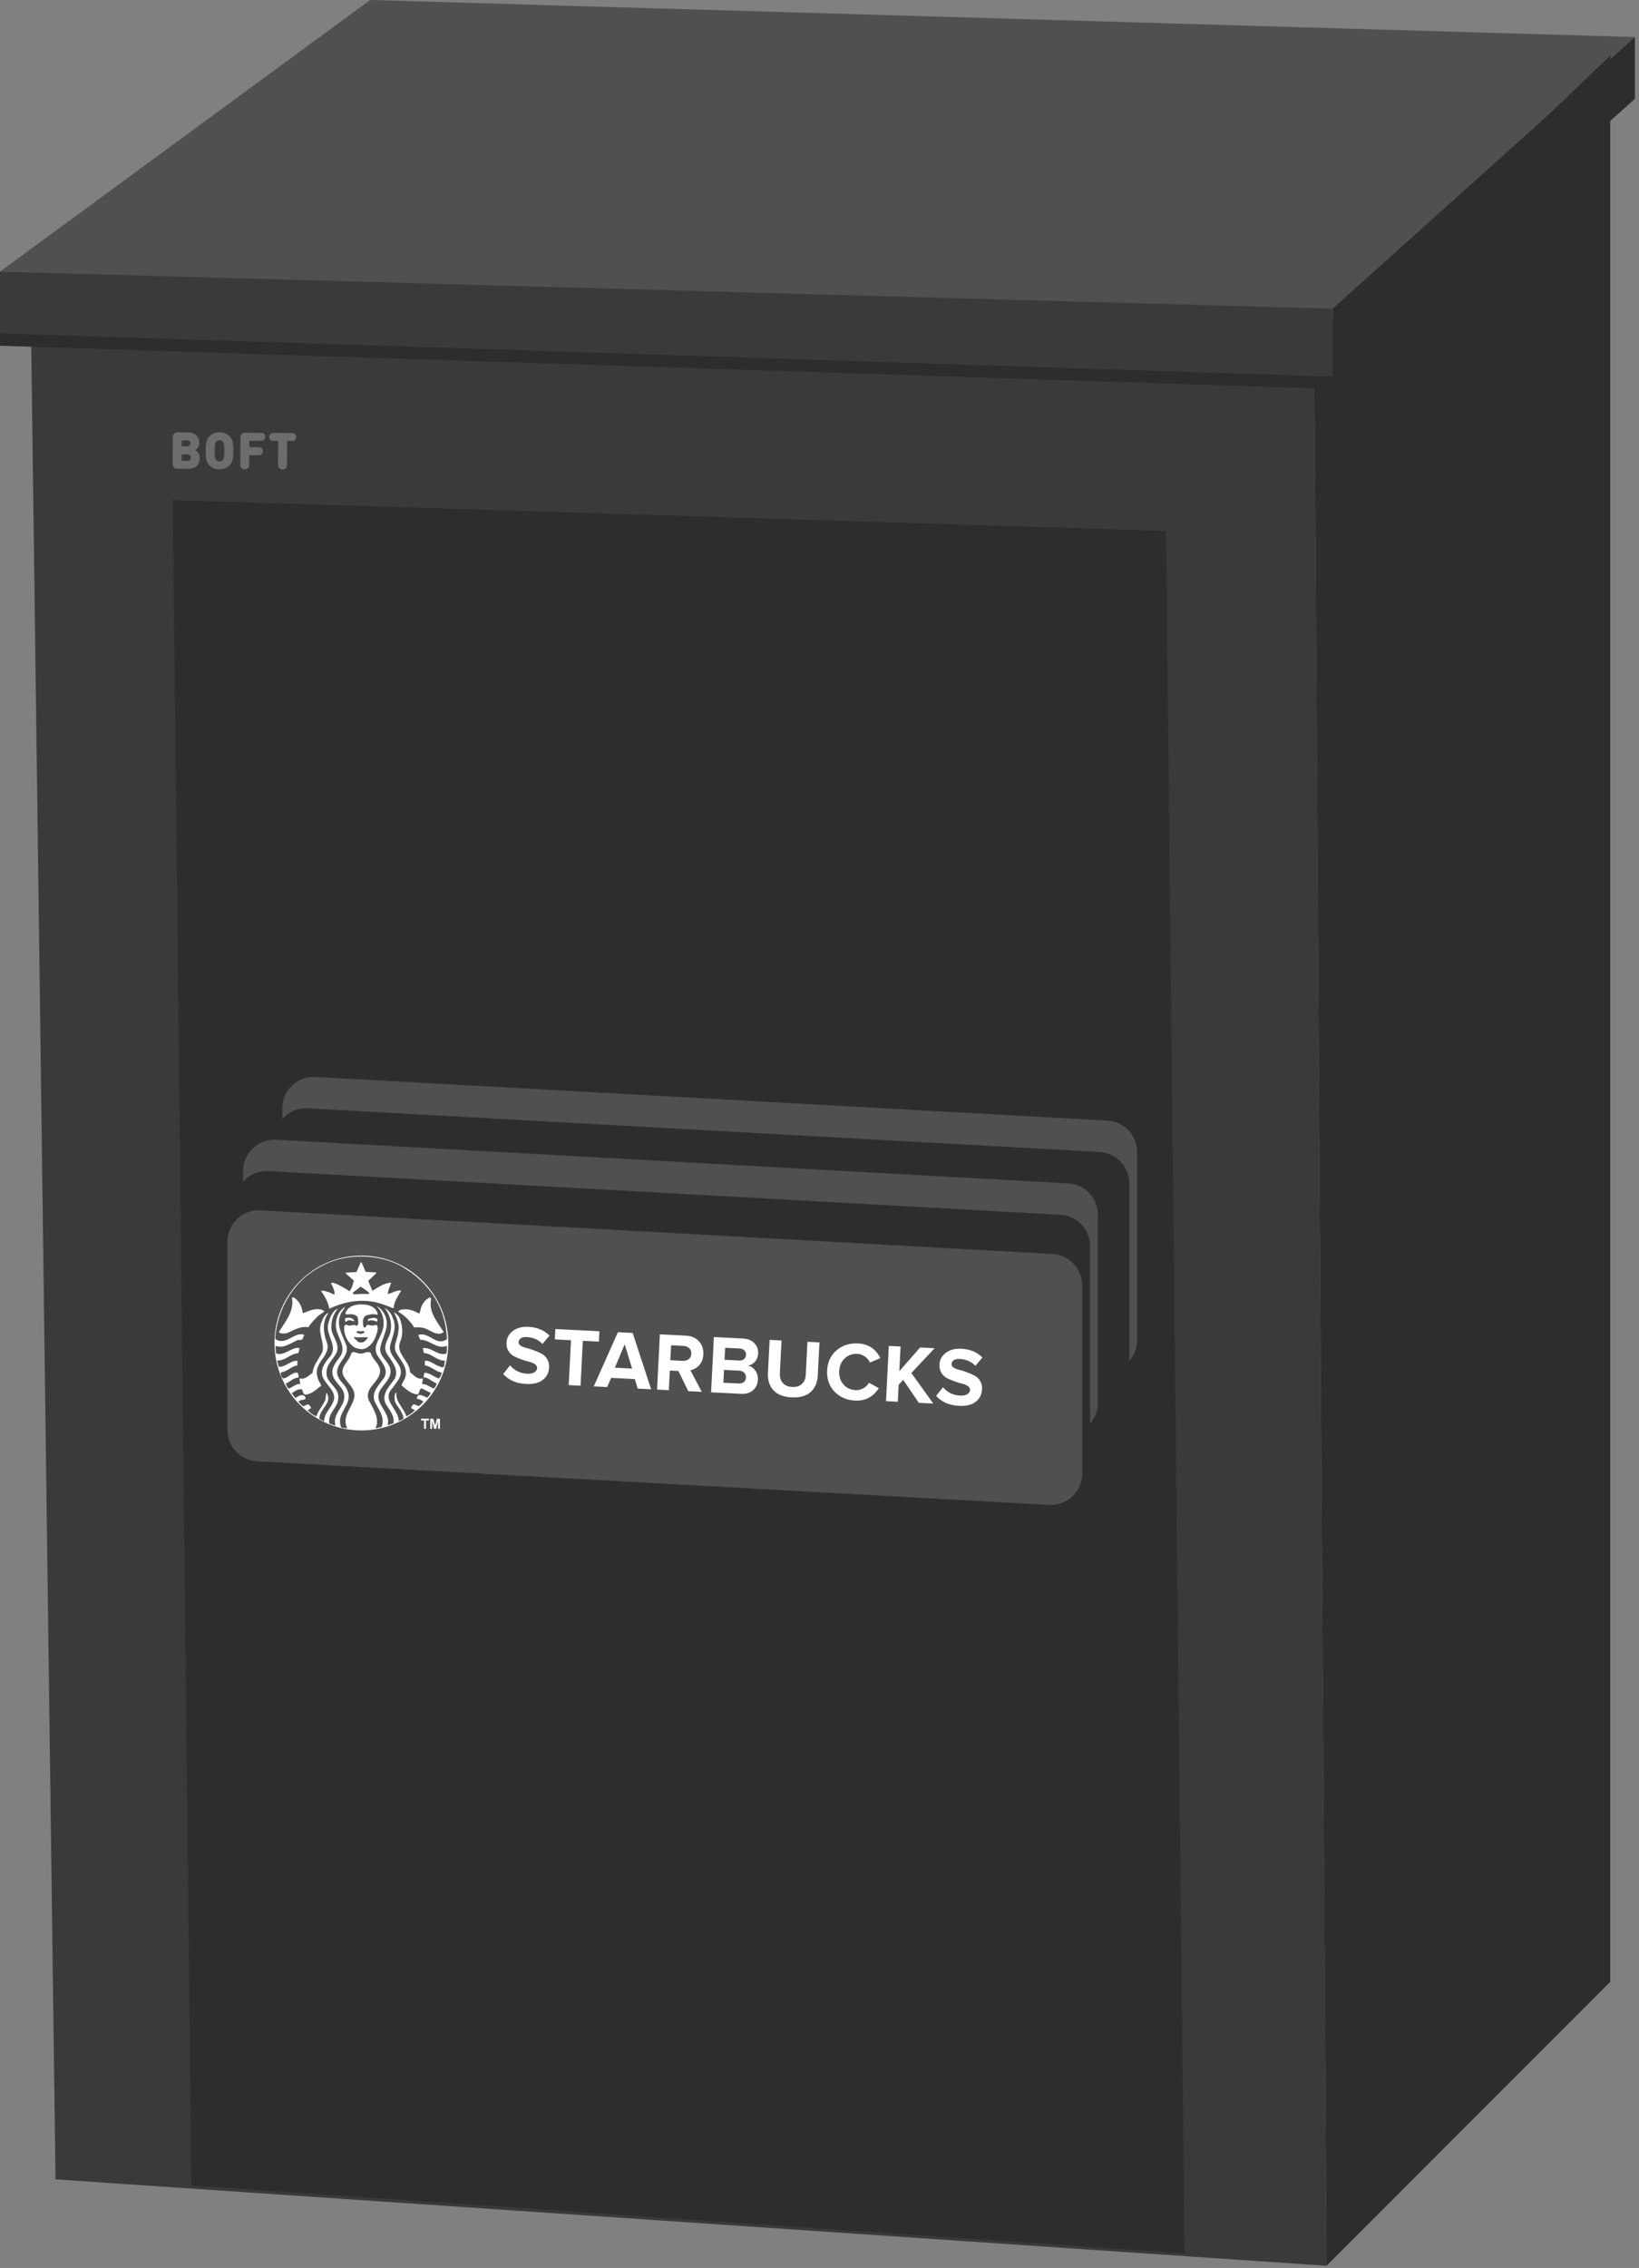
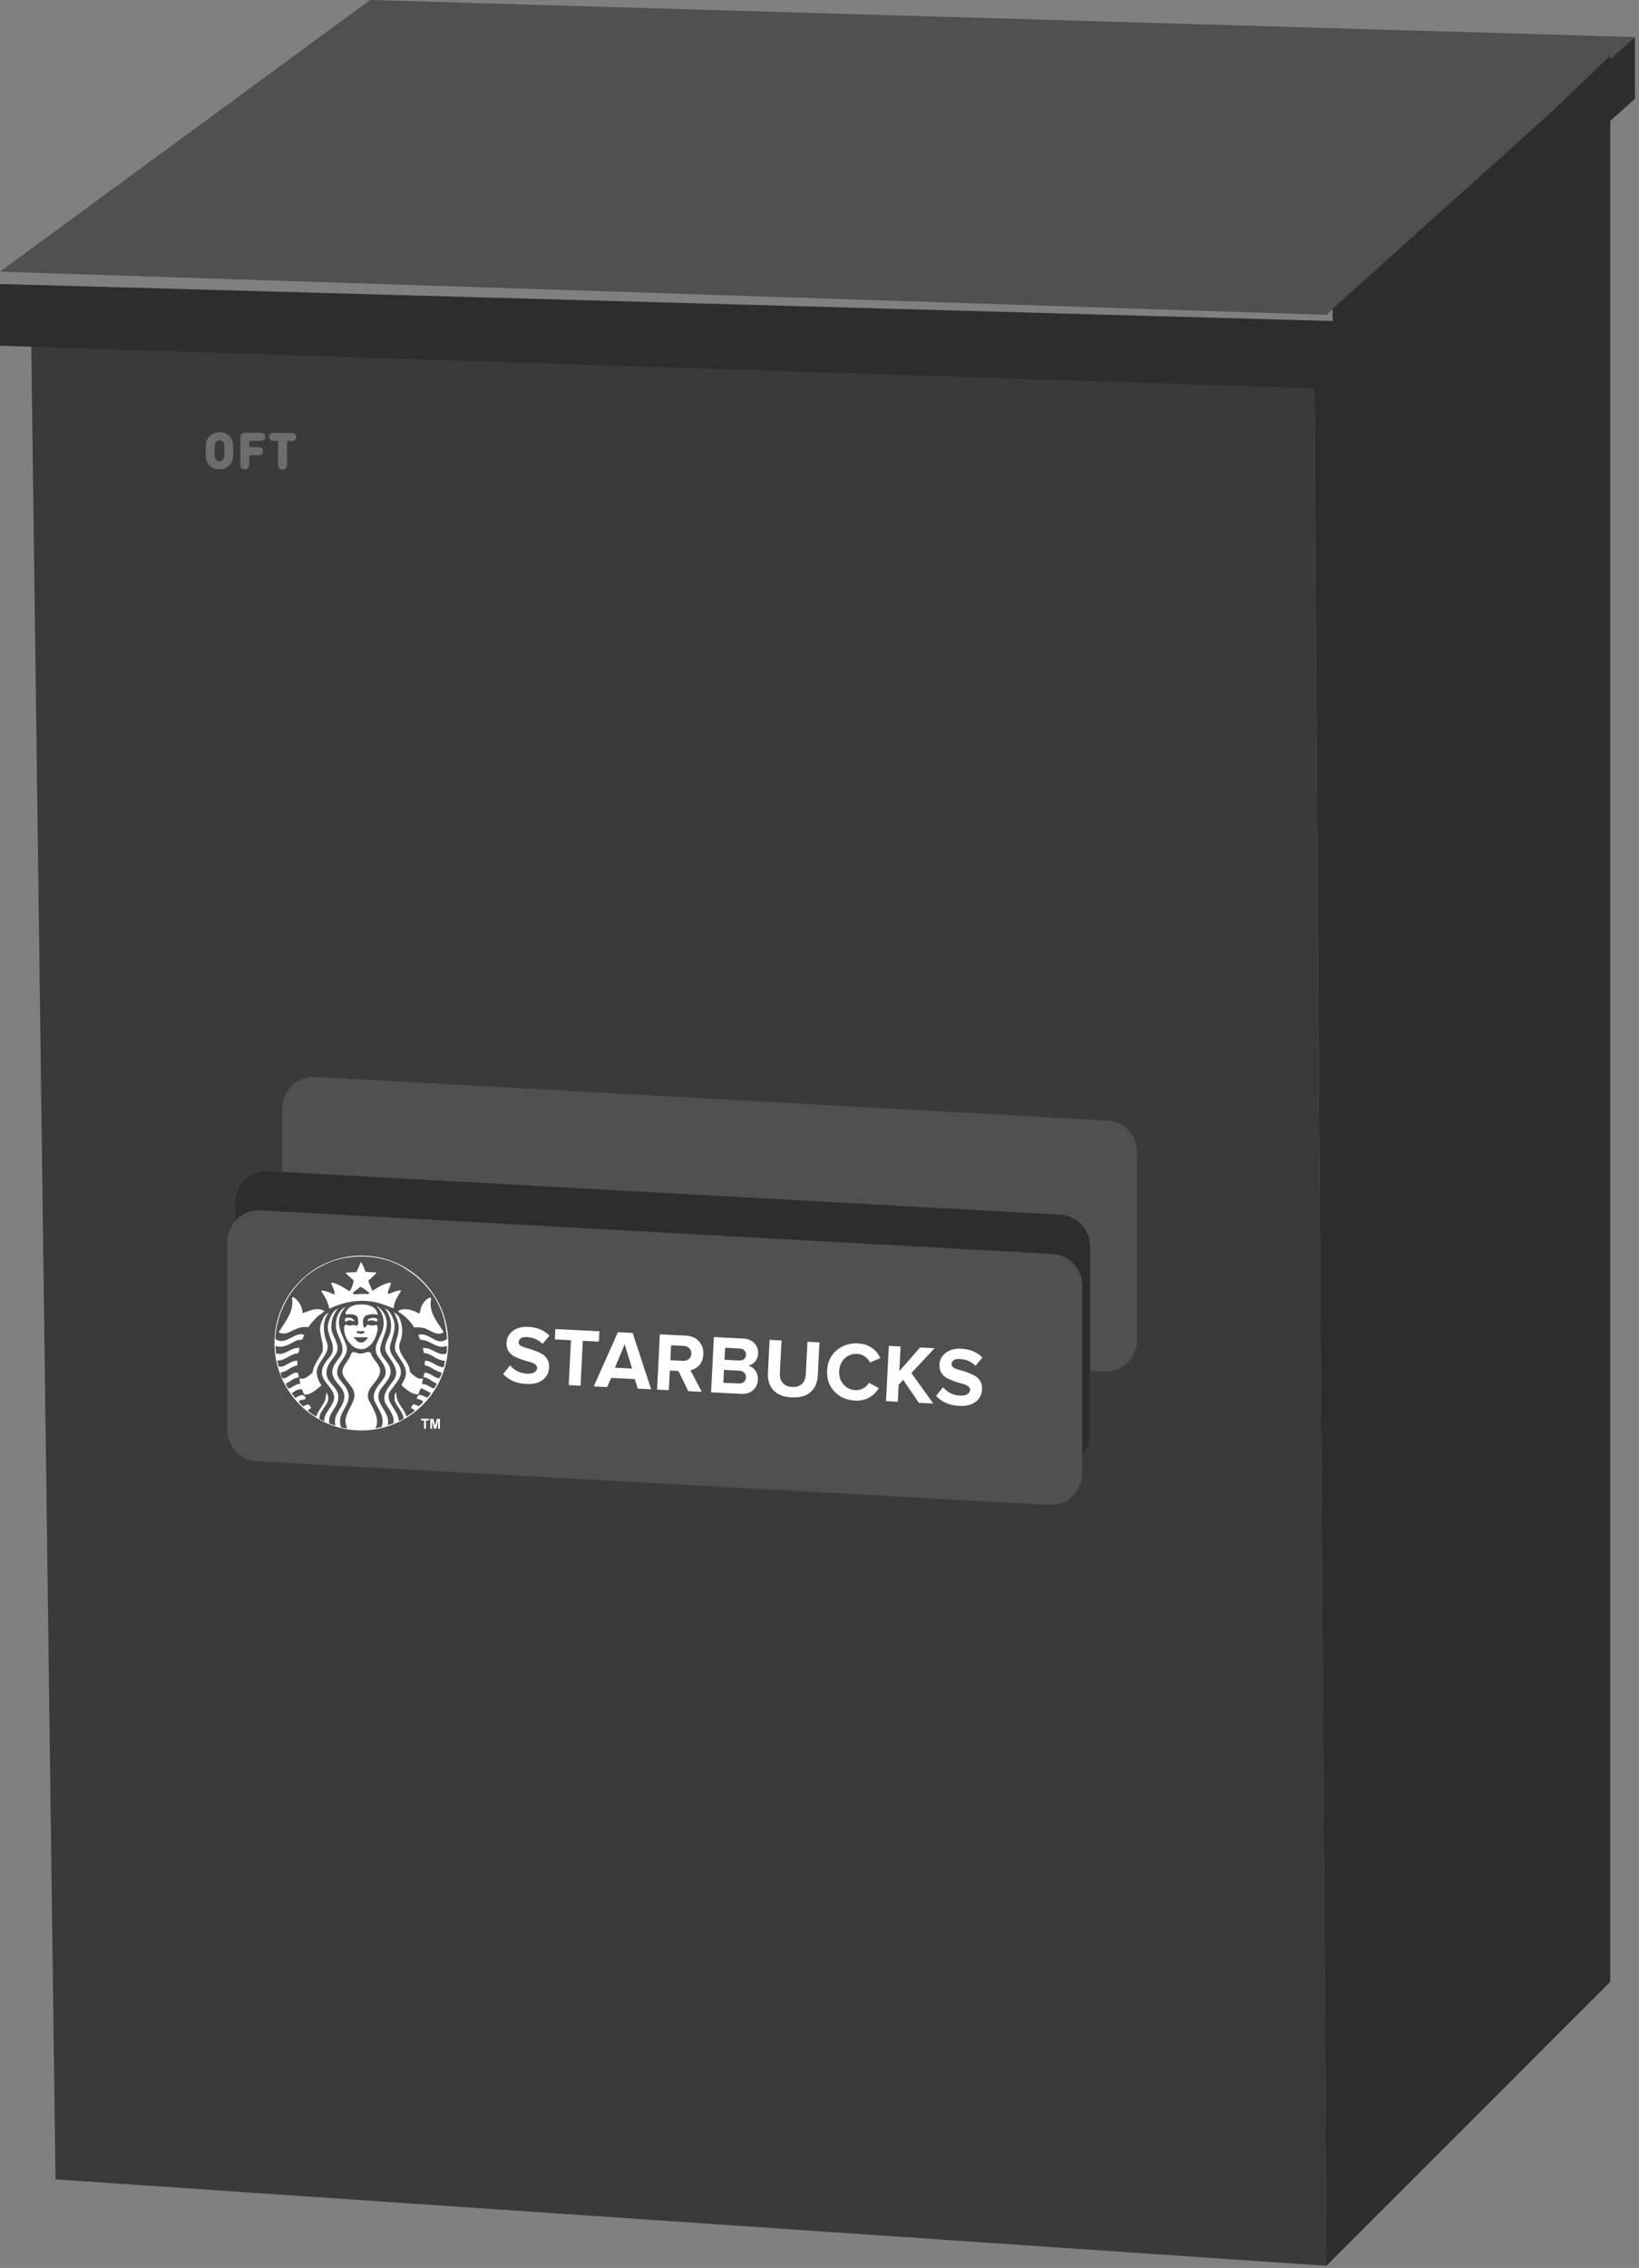
<svg xmlns="http://www.w3.org/2000/svg" width="209" height="289" viewBox="0 0 209 289" fill="none">
  <rect x="0" y="0" width="209" height="289" fill="#808080" stroke="none" />
  <path d="M167.57 43.269L3.933 40.122L7.08 277.709L169.143 288.723L167.57 43.269Z" fill="#3A3A3A" />
  <g clip-path="url(#clip0)">
-     <path d="M22.71 59.735C22.542 59.734 22.332 59.733 22.174 59.572C22.017 59.412 22.018 59.2 22.019 59.031L22.038 55.79C22.039 55.62 22.04 55.409 22.199 55.25C22.359 55.091 22.569 55.093 22.737 55.093L23.956 55.101C24.913 55.106 25.421 55.65 25.416 56.452C25.413 56.98 25.049 57.272 24.906 57.369C25.093 57.487 25.473 57.73 25.469 58.383C25.464 59.269 24.847 59.748 24.026 59.743L22.71 59.735ZM23.875 56.88C24.185 56.882 24.283 56.688 24.284 56.505C24.285 56.319 24.19 56.12 23.879 56.118L23.174 56.114L23.17 56.875L23.875 56.88ZM23.921 58.725C24.232 58.727 24.337 58.509 24.338 58.31C24.339 58.115 24.236 57.906 23.926 57.904L23.164 57.899L23.159 58.721L23.921 58.725Z" fill="#6D6D6D" />
    <path d="M27.977 59.805C27.414 59.802 27.024 59.624 26.696 59.289C26.23 58.814 26.227 58.217 26.232 57.435C26.236 56.653 26.246 56.056 26.718 55.586C27.049 55.256 27.442 55.082 28.004 55.085C28.567 55.088 28.957 55.267 29.285 55.601C29.751 56.077 29.754 56.673 29.749 57.455C29.745 58.238 29.735 58.834 29.263 59.304C28.931 59.635 28.539 59.809 27.977 59.805ZM28.611 57.449C28.616 56.601 28.553 56.445 28.45 56.307C28.366 56.196 28.205 56.103 27.998 56.102C27.791 56.101 27.629 56.191 27.544 56.302C27.44 56.438 27.375 56.593 27.37 57.442C27.365 58.29 27.428 58.439 27.531 58.577C27.614 58.688 27.776 58.787 27.983 58.788C28.189 58.789 28.352 58.693 28.436 58.582C28.541 58.446 28.606 58.296 28.611 57.449Z" fill="#6D6D6D" />
    <path d="M30.658 55.841C30.659 55.671 30.66 55.459 30.82 55.301C30.979 55.142 31.189 55.143 31.357 55.144L33.152 55.155C33.385 55.156 33.472 55.163 33.585 55.219C33.727 55.289 33.829 55.465 33.828 55.667C33.827 55.87 33.722 56.045 33.58 56.112C33.466 56.167 33.379 56.173 33.146 56.172L31.794 56.164L31.79 56.979L32.85 56.985C33.083 56.987 33.17 56.994 33.283 57.05C33.425 57.119 33.527 57.295 33.526 57.498C33.525 57.7 33.42 57.875 33.278 57.943C33.165 57.998 33.077 58.004 32.844 58.002L31.784 57.996L31.777 59.045C31.776 59.306 31.772 59.398 31.703 59.534C31.622 59.696 31.43 59.813 31.204 59.812C30.977 59.81 30.787 59.692 30.707 59.528C30.64 59.391 30.638 59.3 30.639 59.039L30.658 55.841Z" fill="#6D6D6D" />
    <path d="M35.477 56.185L35.002 56.182C34.769 56.181 34.682 56.174 34.569 56.118C34.427 56.048 34.324 55.872 34.325 55.67C34.326 55.468 34.431 55.292 34.574 55.224C34.687 55.17 34.775 55.164 35.007 55.165L37.097 55.177C37.33 55.179 37.417 55.186 37.53 55.242C37.671 55.311 37.774 55.487 37.773 55.69C37.772 55.893 37.667 56.068 37.524 56.135C37.411 56.19 37.324 56.196 37.091 56.194L36.615 56.192L36.598 59.073C36.597 59.333 36.593 59.425 36.524 59.562C36.443 59.724 36.251 59.841 36.025 59.839C35.798 59.838 35.608 59.719 35.528 59.556C35.461 59.419 35.458 59.328 35.46 59.066L35.477 56.185Z" fill="#6D6D6D" />
  </g>
-   <path d="M148.689 67.657L22.029 63.724L24.406 278.496L151.05 287.15L148.689 67.657Z" fill="#2D2D2D" />
  <path d="M36 141.226C36 138.931 37.928 137.106 40.22 137.232L141.22 142.792C143.34 142.909 145 144.662 145 146.786V170.774C145 173.069 143.072 174.894 140.78 174.768L39.78 169.208C37.66 169.091 36 167.338 36 165.214V141.226Z" fill="#505050" />
-   <path d="M35 145.226C35 142.931 36.928 141.106 39.22 141.232L140.22 146.792C142.34 146.909 144 148.662 144 150.786V174.774C144 177.069 142.072 178.894 139.78 178.768L38.78 173.208C36.66 173.091 35 171.338 35 169.214V145.226Z" fill="#2D2D2D" />
-   <path d="M31 149.226C31 146.931 32.928 145.106 35.22 145.232L136.22 150.792C138.34 150.909 140 152.662 140 154.786V178.774C140 181.069 138.072 182.894 135.78 182.768L34.78 177.208C32.66 177.091 31 175.338 31 173.214V149.226Z" fill="#505050" />
  <path d="M30 153.226C30 150.931 31.928 149.106 34.22 149.232L135.22 154.792C137.34 154.909 139 156.662 139 158.786V182.774C139 185.069 137.072 186.894 134.78 186.768L33.78 181.208C31.66 181.091 30 179.338 30 177.214V153.226Z" fill="#2D2D2D" />
  <path d="M29 158.226C29 155.931 30.928 154.106 33.22 154.232L134.22 159.792C136.34 159.909 138 161.662 138 163.786V187.774C138 190.069 136.072 191.894 133.78 191.768L32.78 186.208C30.66 186.091 29 184.338 29 182.214V158.226Z" fill="#505050" />
  <path d="M67.088 176.354C65.835 176.291 64.862 175.868 64.168 175.085L65.038 173.985C65.612 174.649 66.342 175.004 67.228 175.049C67.615 175.068 67.918 175.009 68.137 174.872C68.363 174.728 68.481 174.547 68.493 174.329C68.502 174.139 68.408 173.976 68.21 173.839C68.02 173.702 67.774 173.598 67.475 173.526C67.182 173.455 66.862 173.358 66.516 173.235C66.169 173.111 65.848 172.975 65.552 172.826C65.263 172.677 65.024 172.454 64.834 172.155C64.652 171.856 64.571 171.499 64.592 171.084C64.623 170.479 64.891 169.984 65.397 169.601C65.904 169.21 66.562 169.035 67.371 169.076C68.49 169.132 69.389 169.506 70.067 170.196L69.177 171.252C68.647 170.71 67.977 170.419 67.168 170.378C66.851 170.362 66.602 170.413 66.419 170.531C66.237 170.649 66.14 170.817 66.129 171.035C66.121 171.204 66.212 171.353 66.403 171.482C66.601 171.605 66.847 171.702 67.14 171.774C67.44 171.845 67.759 171.946 68.098 172.076C68.445 172.199 68.762 172.339 69.051 172.495C69.347 172.644 69.586 172.871 69.768 173.177C69.957 173.475 70.042 173.829 70.021 174.237C69.987 174.913 69.717 175.446 69.21 175.837C68.71 176.228 68.003 176.4 67.088 176.354ZM74.03 176.578L72.52 176.501L72.809 170.779L70.751 170.675L70.817 169.356L76.434 169.639L76.367 170.959L74.319 170.856L74.03 176.578ZM83.031 177.032L81.32 176.946L80.948 175.731L77.928 175.579L77.425 176.749L75.715 176.663L78.794 169.759L80.673 169.854L83.031 177.032ZM80.603 174.391L79.658 171.305L78.407 174.28L80.603 174.391ZM89.487 177.359L87.767 177.272L86.51 174.7L85.412 174.644L85.286 177.146L83.787 177.071L84.142 170.029L87.436 170.195C88.161 170.232 88.724 170.472 89.125 170.916C89.533 171.36 89.72 171.916 89.686 172.585C89.657 173.162 89.482 173.622 89.161 173.966C88.848 174.31 88.474 174.52 88.039 174.597L89.487 177.359ZM87.052 173.404C87.361 173.42 87.619 173.348 87.825 173.189C88.031 173.023 88.141 172.796 88.155 172.507C88.17 172.219 88.083 171.985 87.894 171.806C87.706 171.62 87.457 171.519 87.148 171.504L85.575 171.424L85.479 173.325L87.052 173.404ZM94.498 177.612L90.676 177.419L91.032 170.377L94.737 170.564C95.378 170.596 95.865 170.797 96.199 171.167C96.541 171.53 96.699 171.962 96.674 172.461C96.652 172.891 96.517 173.244 96.271 173.52C96.024 173.797 95.726 173.962 95.378 174.015C95.755 174.091 96.066 174.3 96.309 174.644C96.553 174.988 96.664 175.378 96.642 175.815C96.614 176.364 96.412 176.809 96.034 177.149C95.657 177.49 95.145 177.644 94.498 177.612ZM94.267 173.366C94.521 173.379 94.725 173.319 94.88 173.186C95.035 173.052 95.118 172.873 95.129 172.648C95.141 172.423 95.073 172.236 94.925 172.087C94.784 171.932 94.591 171.848 94.345 171.836L92.466 171.741L92.388 173.271L94.267 173.366ZM94.173 176.293C94.454 176.308 94.679 176.248 94.848 176.116C95.018 175.976 95.109 175.78 95.121 175.526C95.133 175.294 95.062 175.096 94.908 174.933C94.754 174.763 94.537 174.671 94.255 174.657L92.323 174.559L92.241 176.196L94.173 176.293ZM103.358 177.392C102.796 177.893 101.995 178.117 100.953 178.065C99.911 178.012 99.133 177.708 98.618 177.153C98.11 176.591 97.879 175.863 97.924 174.969L98.138 170.736L99.658 170.813L99.447 174.993C99.421 175.5 99.545 175.912 99.818 176.229C100.092 176.539 100.492 176.708 101.02 176.735C101.548 176.761 101.96 176.634 102.257 176.352C102.561 176.064 102.725 175.667 102.751 175.16L102.962 170.98L104.493 171.057L104.28 175.28C104.234 176.188 103.926 176.892 103.358 177.392ZM109.033 178.473C107.964 178.419 107.087 178.036 106.403 177.324C105.727 176.605 105.416 175.711 105.47 174.641C105.524 173.572 105.923 172.717 106.668 172.077C107.421 171.431 108.332 171.134 109.401 171.188C110.718 171.255 111.67 171.878 112.26 173.058L110.94 173.626C110.8 173.323 110.584 173.069 110.291 172.863C110.005 172.651 109.686 172.536 109.334 172.519C108.694 172.486 108.155 172.678 107.718 173.093C107.28 173.509 107.045 174.051 107.011 174.719C106.977 175.388 107.157 175.951 107.55 176.408C107.943 176.865 108.46 177.11 109.101 177.143C109.453 177.16 109.781 177.082 110.086 176.907C110.399 176.732 110.64 176.497 110.81 176.202L112.066 176.89C111.339 178.011 110.329 178.538 109.033 178.473ZM119.011 178.85L117.164 178.757L115.174 175.83L114.592 176.457L114.482 178.621L112.983 178.545L113.339 171.504L114.838 171.58L114.679 174.726L117.33 171.705L119.177 171.799L116.212 174.962L119.011 178.85ZM122.296 179.143C121.043 179.08 120.07 178.656 119.376 177.873L120.246 176.774C120.819 177.438 121.549 177.793 122.436 177.838C122.823 177.857 123.126 177.798 123.345 177.661C123.571 177.517 123.689 177.336 123.7 177.118C123.71 176.928 123.616 176.765 123.418 176.628C123.227 176.491 122.982 176.387 122.682 176.315C122.39 176.244 122.07 176.147 121.723 176.023C121.377 175.9 121.056 175.764 120.76 175.615C120.471 175.466 120.232 175.242 120.042 174.944C119.86 174.645 119.779 174.288 119.8 173.873C119.83 173.268 120.099 172.773 120.605 172.389C121.112 171.999 121.77 171.824 122.579 171.865C123.698 171.921 124.597 172.295 125.274 172.985L124.385 174.041C123.855 173.499 123.185 173.208 122.376 173.167C122.059 173.151 121.809 173.202 121.627 173.32C121.445 173.437 121.348 173.605 121.337 173.824C121.329 173.992 121.42 174.142 121.611 174.271C121.809 174.394 122.055 174.491 122.348 174.563C122.647 174.634 122.967 174.735 123.306 174.865C123.653 174.988 123.97 175.128 124.259 175.284C124.554 175.433 124.793 175.66 124.976 175.965C125.165 176.264 125.25 176.618 125.229 177.026C125.195 177.702 124.924 178.235 124.418 178.626C123.918 179.017 123.211 179.189 122.296 179.143Z" fill="white" />
  <path d="M57.163 171.139C57.163 177.29 52.202 182.277 46.082 182.277C39.962 182.277 35 177.29 35 171.139C35 164.987 39.962 160 46.082 160C52.202 160 57.163 164.987 57.163 171.139Z" fill="white" />
  <path d="M45.989 163.96C46.379 164.185 46.793 164.475 47.108 164.781L46.984 164.906C46.363 164.839 45.708 164.922 45.119 164.931C45.053 164.865 44.921 164.765 45.044 164.682L45.989 163.96ZM56.98 171.682C56.989 171.962 57.015 172.203 56.906 172.491C55.77 172.814 55.024 171.611 53.922 171.793L54.047 172.416C55.066 172.449 55.703 173.427 56.756 173.385C56.606 173.684 56.823 174.471 56.16 174.156C55.472 173.991 54.974 173.385 54.22 173.385C54.129 173.552 54.187 173.783 54.171 173.981C54.966 174.105 55.538 174.778 56.334 174.902C56.259 175.175 56.185 175.481 55.961 175.648C55.314 175.49 54.809 174.909 54.12 174.926L53.997 175.498C54.652 175.515 55.075 176.094 55.663 176.268C55.679 176.509 55.463 176.725 55.339 176.941C54.817 176.784 54.419 176.335 53.822 176.368C53.814 176.143 53.947 175.888 53.897 175.648C53.227 175.847 52.777 175.224 52.281 174.851C52.266 173.629 50.98 172.827 50.912 171.682C50.898 171.454 50.933 171.21 51.037 170.948C51.46 169.97 51.327 168.701 50.864 167.789C50.723 167.549 50.473 167.36 50.24 167.219C50.581 167.94 50.996 168.793 50.789 169.679C50.765 170.364 50.361 171.022 50.356 171.682C50.354 171.917 50.405 172.153 50.54 172.39C51.079 173.361 52.049 174.28 51.684 175.498C51.584 175.872 51.285 176.161 51.211 176.542C51.842 177.064 52.438 177.653 53.275 177.686C53.573 177.496 53.407 176.651 54.021 177.041L54.916 177.489C54.851 177.728 54.65 177.943 54.469 178.108C54.129 177.943 53.797 177.745 53.374 177.761C53.249 177.893 53.141 178.042 53.151 178.232C53.449 178.281 53.722 178.407 53.971 178.582C53.856 178.831 53.63 178.987 53.423 179.178L52.728 178.929C52.612 179.095 52.371 179.27 52.456 179.452C52.613 179.519 52.787 179.61 52.902 179.726C52.596 180.057 52.207 180.271 51.833 180.496C51.511 179.443 50.449 178.704 50.54 177.487L50.491 177.437C50.241 177.718 50.325 178.167 50.341 178.531C50.639 179.293 51.352 179.882 51.46 180.719C51.335 180.934 51.054 180.977 50.838 181.068C50.863 179.56 48.576 178.416 50.043 176.891C50.532 176.144 51.352 175.431 51.061 174.403C50.763 173.41 49.708 172.795 49.718 171.682L49.719 171.595C49.959 170.434 50.689 169.199 50.092 167.964C49.926 167.468 49.554 166.903 49.049 166.696C49.802 167.559 50.101 168.966 49.67 170.127C49.453 170.589 49.153 171.139 49.123 171.682H49.122C49.106 171.966 49.163 172.248 49.346 172.515C49.919 173.443 50.913 174.464 50.341 175.674C49.694 176.643 48.567 177.629 49.197 178.906C49.653 179.668 50.358 180.429 50.168 181.366L49.422 181.615C49.919 179.867 47.482 178.839 48.502 177.09C49.132 176.154 50.258 175.275 49.621 174.032C49.239 173.262 48.452 172.806 48.477 171.844L48.504 171.682C48.76 170.317 49.798 169.025 49.072 167.566C48.882 167.136 48.501 166.696 48.078 166.448L48.052 166.473C48.898 167.294 49.156 168.644 48.7 169.729C48.487 170.366 48.02 171 47.925 171.682C47.88 172.004 47.918 172.337 48.104 172.689C48.642 173.542 49.587 174.446 48.998 175.549C48.377 176.46 47.34 177.347 47.754 178.531C48.21 179.567 49.162 180.555 48.648 181.84L47.879 182.014C48.492 180.761 47.572 179.519 47.034 178.432C46.379 176.874 48.441 176.128 48.474 174.703C48.467 173.784 47.489 173.262 47.282 172.416C46.859 172.059 46.421 172.558 45.915 172.466C45.542 172.541 44.968 171.952 44.745 172.59C44.48 173.526 43.27 174.214 43.802 175.325C44.307 176.311 45.525 177.033 45.118 178.31C44.754 179.502 43.551 180.638 44.297 182.014C43.991 181.914 43.419 182.104 43.427 181.615C42.955 179.949 44.969 178.979 44.347 177.314C44.057 176.294 42.738 175.73 43.029 174.504C43.243 173.494 44.376 172.788 44.218 171.682C44.205 171.59 44.182 171.495 44.149 171.396C43.726 170.202 42.864 169.009 43.378 167.616C43.519 167.218 43.801 166.878 44.049 166.522C43.228 166.962 42.814 167.89 42.831 168.835C42.795 169.862 43.554 170.742 43.662 171.682C43.705 172.062 43.643 172.45 43.378 172.862C42.84 173.593 42.136 174.363 42.458 175.325C42.765 176.295 43.975 176.882 43.901 178.01C43.892 179.344 42.342 180.174 42.782 181.666L42.01 181.416C41.704 180.09 43.113 179.412 43.129 178.186C43.328 176.775 41.529 176.252 41.637 174.877C41.63 173.832 42.549 173.171 42.955 172.292C43.025 172.078 43.048 171.876 43.039 171.682C42.989 170.711 42.114 169.951 42.259 168.859C42.308 168.055 42.581 167.35 43.103 166.746C42.383 167.035 42.085 167.865 41.886 168.561C41.541 169.678 42.365 170.682 42.448 171.682C42.485 172.124 42.377 172.563 41.961 173.012C41.364 173.716 40.758 174.604 41.19 175.549C41.646 176.593 43.08 177.405 42.458 178.707C42.119 179.527 41.306 180.148 41.34 181.118C41.124 181.027 40.901 180.936 40.718 180.77C40.718 179.536 42.474 178.765 41.637 177.463C41.563 177.72 41.547 178.069 41.489 178.359C41.199 179.114 40.577 179.718 40.345 180.498C39.956 180.348 39.55 180.032 39.226 179.701L39.674 179.427C39.624 179.261 39.492 179.12 39.376 178.979C39.085 178.938 38.894 179.129 38.654 179.204C38.447 179.021 38.247 178.855 38.082 178.631C38.231 178.208 39.393 178.558 38.804 177.862C38.407 177.613 38.008 177.968 37.66 178.134L37.188 177.538C37.594 177.29 37.999 176.941 38.504 177.041C38.629 177.265 38.637 177.595 38.877 177.712C39.731 177.695 40.336 177.049 40.99 176.544C40.534 175.865 40.163 174.928 40.568 174.107C40.893 173.284 41.739 172.591 41.777 171.682C41.786 171.475 41.754 171.257 41.663 171.023C41.216 169.87 41.058 168.313 41.912 167.293C41.448 167.418 41.174 167.997 41.016 168.436C40.503 169.561 41.152 170.603 41.174 171.682C41.178 171.876 41.162 172.07 41.115 172.266C40.675 173.153 39.963 173.931 39.848 174.951C39.342 175.274 38.927 175.838 38.206 175.648C38.181 175.838 38.239 176.128 38.305 176.344C37.733 176.32 37.344 176.741 36.863 176.94C36.606 176.858 36.54 176.526 36.44 176.295C37.004 176.104 37.41 175.54 38.056 175.549C38.132 175.34 38.014 175.15 37.981 174.951C37.177 174.594 35.902 176.716 35.795 174.876C36.599 174.826 37.112 174.08 37.908 174.006L37.932 173.41C37.029 173.319 36.448 174.247 35.545 174.156L35.345 173.361C36.39 173.426 37.012 172.49 38.007 172.44C38.139 172.266 38.155 172.009 38.181 171.769C37.095 171.627 36.35 172.83 35.197 172.465C35.197 172.465 35.158 171.964 35.136 171.682H35.138C35.13 171.571 35.122 171.494 35.122 171.494C36.15 171.893 37.053 171.155 37.932 170.774C38.156 170.707 38.504 170.823 38.605 170.575C38.596 170.384 38.944 170.161 38.654 170.028C37.369 169.854 36.515 171.404 35.197 170.699L35.098 170.5C35.372 166.754 37.485 163.132 40.99 161.35C42.41 160.539 44.174 160.125 45.953 160.111C48.1 160.093 50.269 160.656 51.883 161.798C53.45 162.76 54.948 164.344 55.762 165.952C56.54 167.361 56.898 168.941 57.005 170.625C55.645 171.652 54.733 169.657 53.349 170.103C53.423 170.319 53.465 170.543 53.623 170.725C54.85 170.716 55.695 172.001 56.979 171.495L56.98 171.682ZM41.363 167.069C40.501 166.505 39.408 167.036 38.605 167.343C38.53 166.588 38.224 165.901 37.584 165.403C37.523 165.373 37.437 165.308 37.36 165.303C37.313 165.3 37.27 165.319 37.235 165.378C37.525 167.159 36.367 168.403 35.546 169.754C35.819 169.977 36.258 169.944 36.59 169.878C37.46 169.531 38.289 168.925 39.325 169.133C39.631 168.61 40.146 168.105 40.568 167.69C40.826 167.467 41.18 167.325 41.363 167.069ZM43.999 168.188C43.983 168.295 44.008 168.486 44.173 168.412C44.43 168.056 44.886 168.338 45.167 168.363V168.263C45.013 168.02 44.695 167.898 44.372 167.91C44.298 167.913 44.222 167.924 44.149 167.941C44.041 167.965 43.966 168.063 43.999 168.188ZM48.052 167.12C47.821 166.606 47.29 166.398 46.809 166.273C46.573 166.244 46.328 166.225 46.085 166.222C46.039 166.222 45.994 166.221 45.949 166.222C45.269 166.236 44.62 166.411 44.224 166.97C44.167 167.128 43.916 167.349 44.149 167.491C44.671 167.458 45.267 167.392 45.615 167.84C45.615 168.238 45.872 168.768 45.441 168.959C45.084 168.628 44.662 169.1 44.273 168.834C44.091 168.726 43.975 168.852 43.9 169.01C43.792 170.037 44.33 171.171 45.291 171.743C45.681 171.883 46.205 172.017 46.611 171.818C47.589 171.362 47.995 170.319 48.176 169.357C48.152 169.174 48.161 168.818 47.904 168.809C47.614 168.992 47.191 168.884 46.884 168.809C46.702 168.868 46.694 169.133 46.487 169.184L46.361 169.083C46.254 168.628 46.187 167.981 46.61 167.666C47.083 167.476 47.638 167.392 48.127 167.542C48.218 167.385 48.078 167.261 48.052 167.12ZM47.553 167.937C47.52 167.938 47.488 167.94 47.456 167.941C47.282 168.056 46.776 167.973 46.959 168.363C47.274 168.114 47.713 168.288 48.028 168.412C48.145 168.354 48.119 168.238 48.127 168.138C48.026 167.95 47.784 167.932 47.553 167.937ZM51.162 164.433C50.548 164.4 50.035 164.748 49.471 164.906C49.422 164.426 49.786 163.92 49.869 163.438C48.958 163.497 48.236 164.045 47.482 164.484C47.307 164.062 47.132 163.638 46.959 163.215L47.954 162.27L47.979 162.146L46.636 162.071C46.404 161.665 46.313 161.177 46.04 160.804C45.816 161.227 45.666 161.674 45.442 162.096L44.1 162.171V162.27L45.118 163.19C44.994 163.662 44.878 164.176 44.572 164.533C43.975 164.176 43.387 163.787 42.733 163.538C42.575 163.488 42.351 163.405 42.21 163.513C42.417 163.969 42.707 164.459 42.658 164.957C42.384 164.907 42.169 164.731 41.912 164.658C41.605 164.574 41.24 164.41 40.941 164.509C41.439 165.205 41.845 165.933 41.985 166.771C43.635 165.974 45.56 165.536 47.557 165.877C48.493 166.026 49.354 166.407 50.192 166.721C50.224 165.843 50.78 165.138 51.162 164.433ZM53.995 169.207C54.84 169.431 55.688 170.351 56.582 169.754C55.803 168.461 54.643 167.268 54.966 165.577C55 165.462 54.925 165.345 54.818 165.328C54.312 165.535 53.921 166.033 53.721 166.522C53.639 166.812 53.59 167.12 53.474 167.392C52.869 167.077 52.223 166.772 51.485 166.846C51.219 166.879 50.838 166.896 50.789 167.169C51.626 167.617 52.314 168.363 52.827 169.158C53.184 169.1 53.622 169.15 53.995 169.207ZM45.144 170.376L45.167 170.526C45.491 170.741 45.591 171.107 46.039 171.074C46.437 171.097 46.735 170.725 46.933 170.427C46.395 170.352 45.74 170.467 45.144 170.376ZM45.591 169.705C45.608 169.771 45.55 169.871 45.641 169.904C45.906 169.847 46.386 170.045 46.535 169.73C46.431 169.614 46.262 169.562 46.085 169.562C45.908 169.562 45.724 169.614 45.591 169.705Z" fill="#505050" />
  <path opacity="0.99" d="M45.144 169.417H46.962V170.164H45.144V169.417Z" fill="white" />
  <path d="M45.48 169.816C45.715 169.872 45.773 169.955 45.959 169.978C46.156 169.975 46.127 169.934 46.471 169.816C46.494 169.808 46.525 169.758 46.486 169.72C46.273 169.508 46.125 169.659 45.991 169.663C45.813 169.665 45.647 169.511 45.473 169.711C45.444 169.752 45.428 169.792 45.48 169.816Z" fill="#505050" />
  <path d="M54.066 182.066V181.003H53.686V180.786H54.703V181.003H54.324V182.066H54.066Z" fill="white" />
  <path d="M54.867 182.066V180.786H55.254L55.486 181.659L55.716 180.786H56.103V182.066H55.863V181.059L55.609 182.066H55.36L55.107 181.059V182.066H54.867Z" fill="white" />
  <path d="M208.479 4.72L47.203 0L-3.05176e-05 34.615L169.143 40.122L208.479 4.72Z" fill="#505050" />
  <path d="M205.332 7.081L167.57 43.269L169.143 288.724L205.332 252.535V7.081Z" fill="#2D2D2D" />
  <path d="M208.479 12.587V4.72L169.93 39.336V47.203L208.479 12.587Z" fill="#2D2D2D" />
  <path d="M169.93 49.563V40.909L4.57764e-05 36.189V44.056L169.93 49.563Z" fill="#2D2D2D" />
-   <path d="M169.93 47.989V39.336L4.57764e-05 34.615V42.482L169.93 47.989Z" fill="#3A3A3A" />
  <defs>
    <clipPath id="clip0">
      <rect width="15.734" height="4.72" fill="white" transform="translate(22.042 55.05) rotate(0.337)" />
    </clipPath>
  </defs>
</svg>